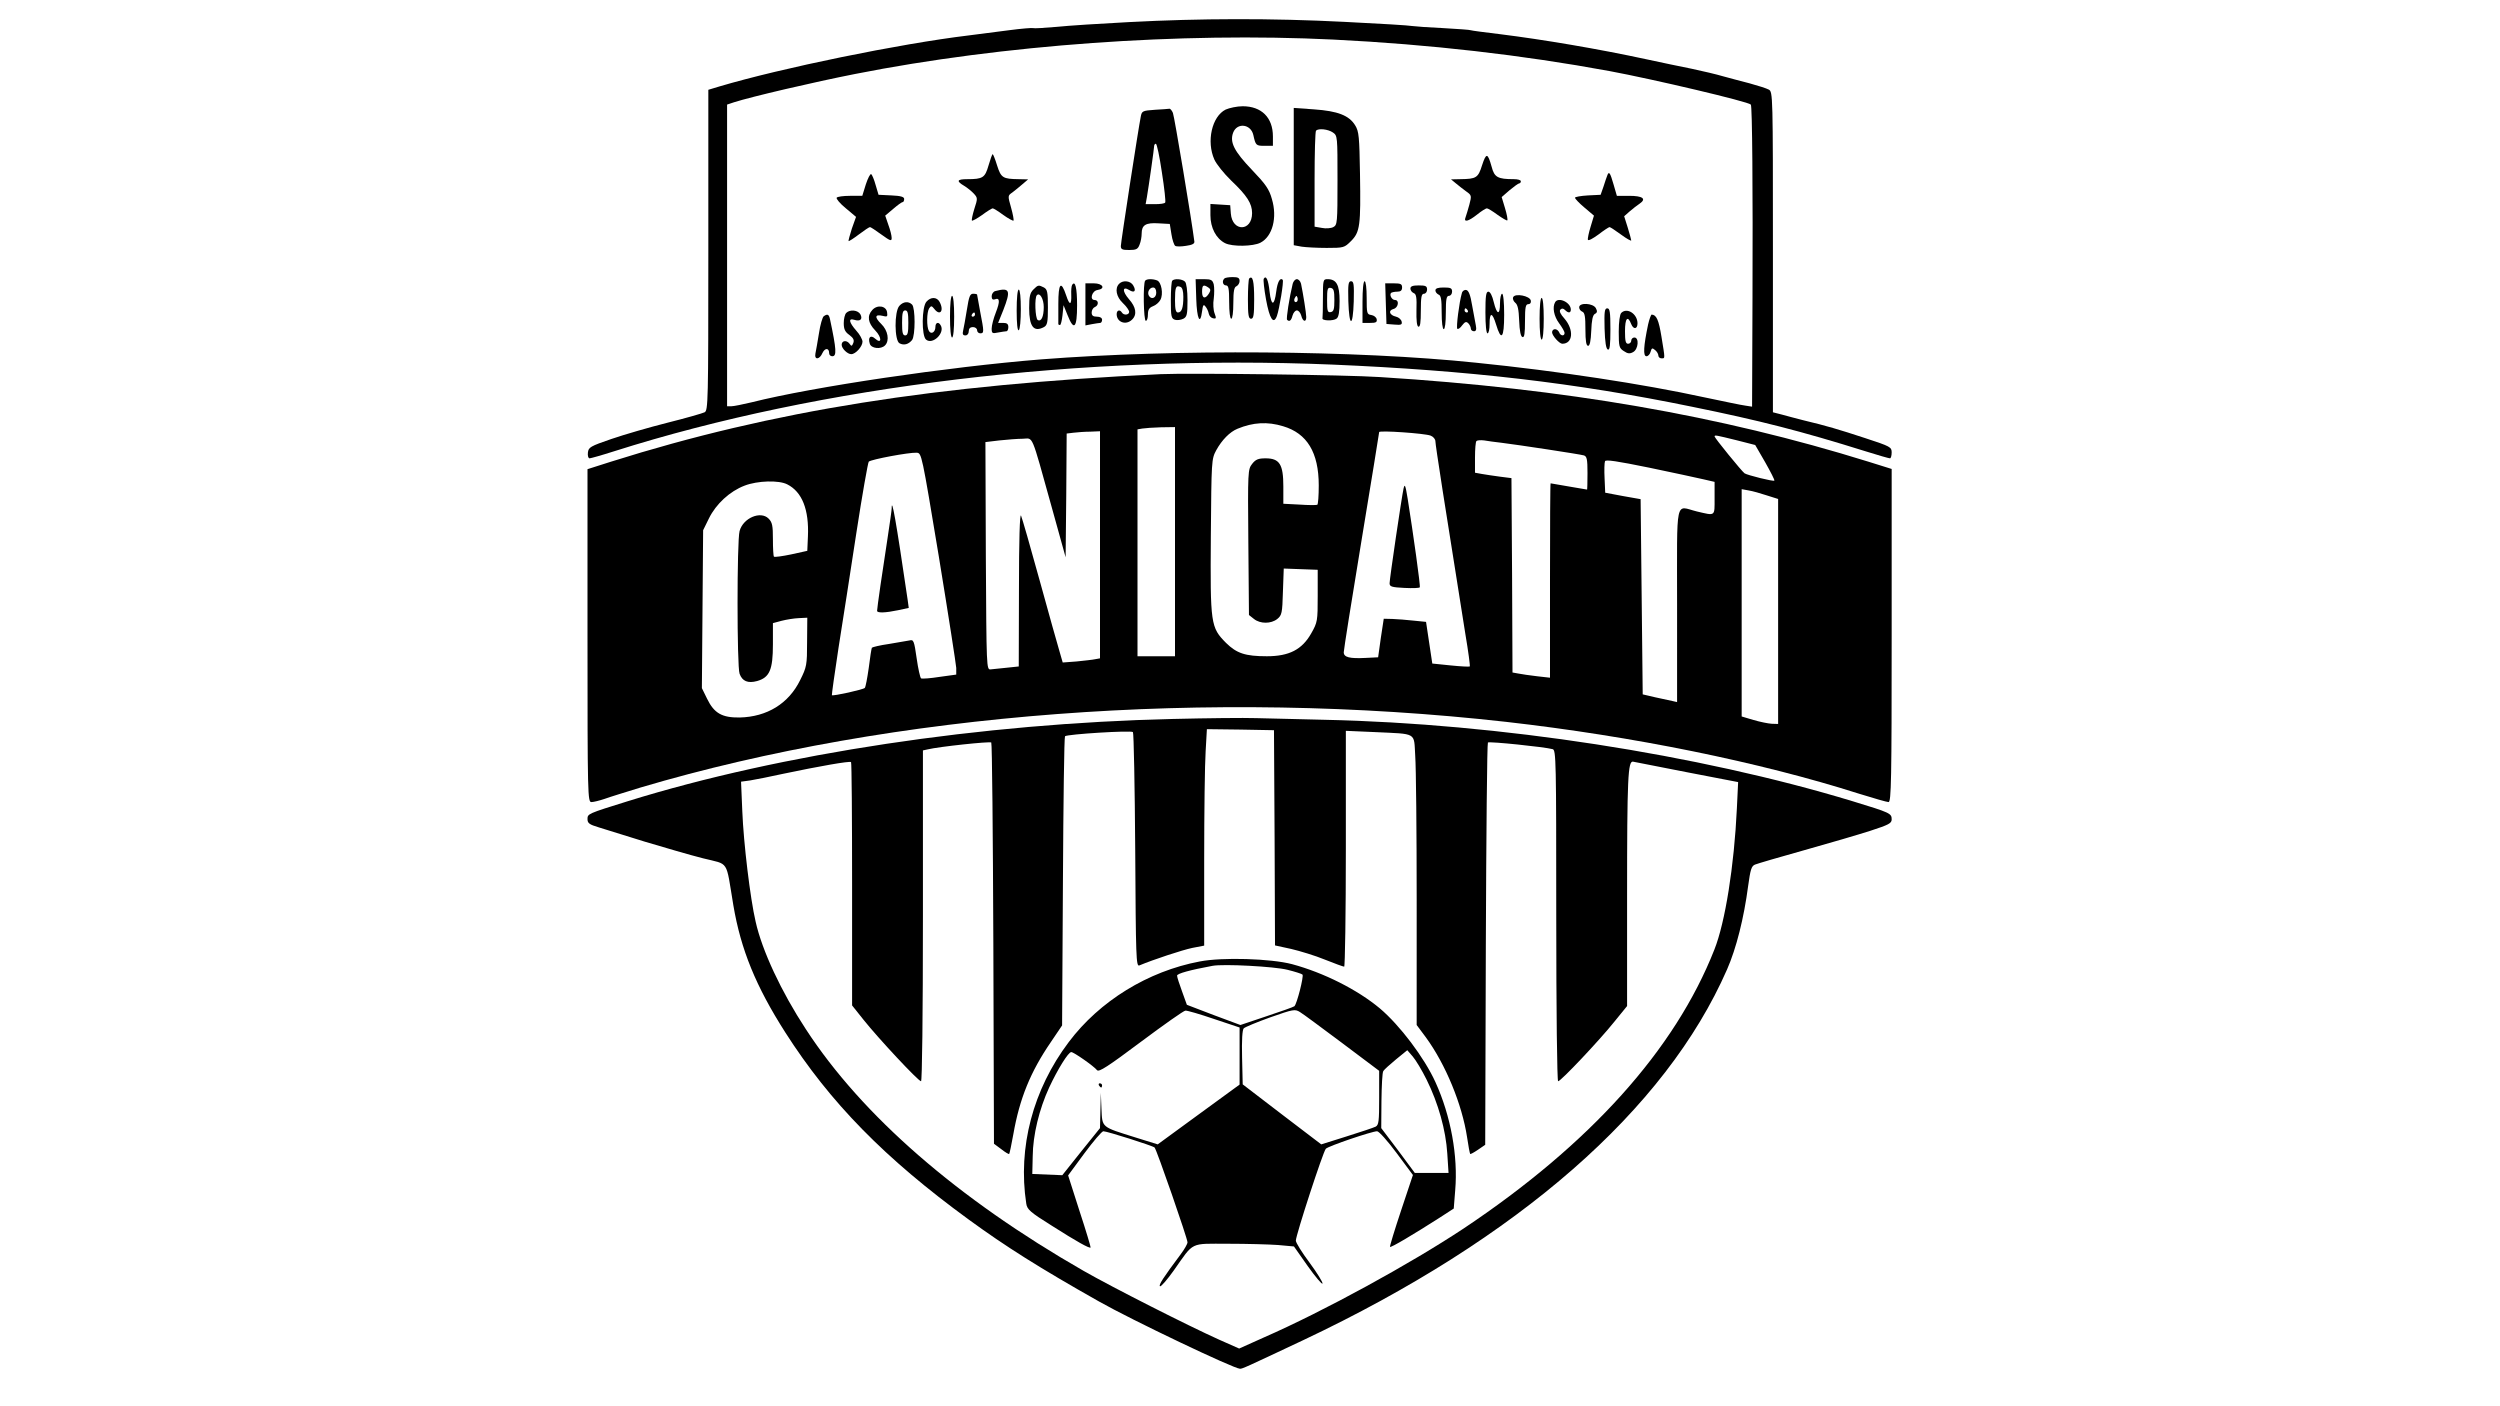
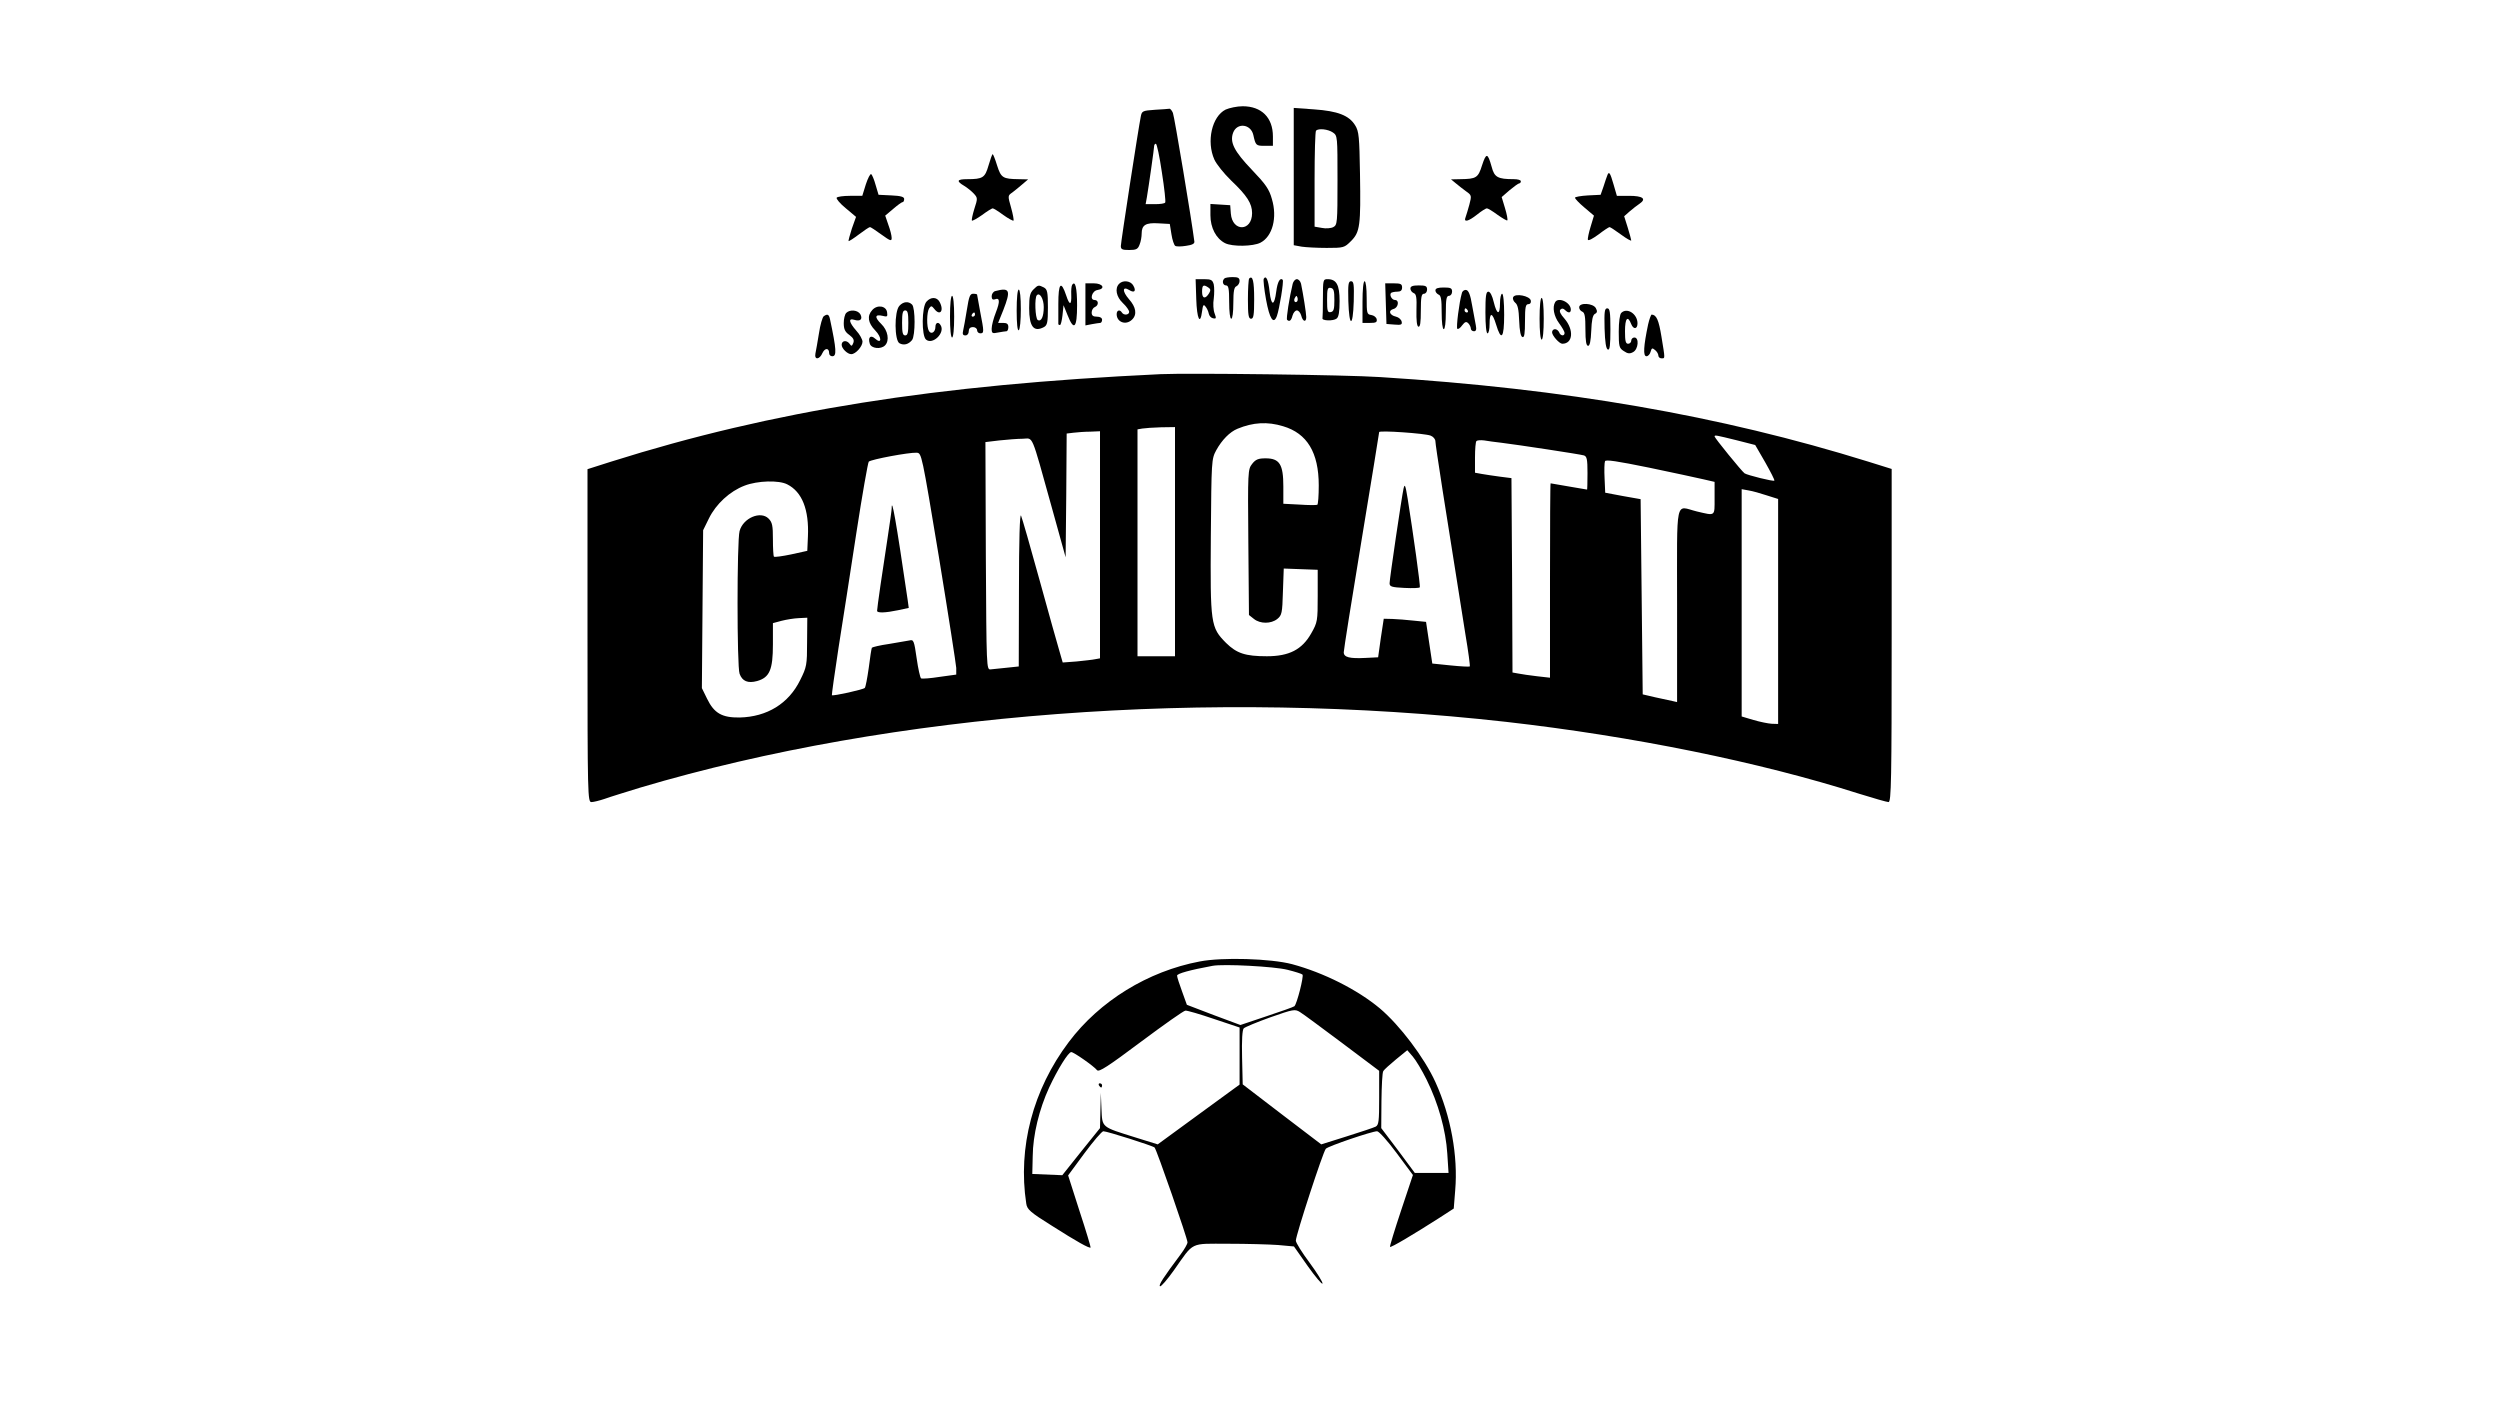
<svg xmlns="http://www.w3.org/2000/svg" data-type="shape" width="1600" height="900" viewBox="0 0 1200 675" data-bbox="282 9.199 626 647.801">
  <g>
-     <path d="M542 10.6c-13.5.7-29.2 1.7-34.9 2.3-5.8.5-10.8.8-11.1.6-.4-.2-5.6.2-11.6 1S469.7 16.4 465 17c-33.2 4-90.1 15.7-119.7 24.5l-5.3 1.6V120c0 73.2-.1 77-1.8 77.9-1 .5-9 2.8-17.8 5-8.7 2.2-20.8 5.7-26.9 7.8-10.2 3.5-11 4-11.3 6.5-.2 1.6.2 2.8.8 2.8.5 0 5.9-1.5 11.8-3.4 99.1-31.5 224.8-46.6 344.7-41.6 65.5 2.8 116.5 8.7 172.5 20.2 32.5 6.6 52.4 11.7 83.4 21.4 6 1.9 11.3 3.4 11.8 3.4.4 0 .8-1.2.8-2.8 0-2.6-.5-2.9-12.7-6.9-12.8-4.2-18.5-5.9-29.8-8.6-3.3-.9-7.9-2-10.2-2.7l-4.3-1.1V121c0-75.7 0-76.9-2-78-1.1-.6-5.2-1.9-9.2-3-4-1-9.8-2.6-12.8-3.4-3-.9-9.8-2.5-15-3.6-5.2-1-14.9-3.1-21.5-4.5-23.6-5.1-49.8-9.5-70.5-12.1-7.4-.9-13.7-1.7-14.1-1.9-.3-.2-6.1-.6-13-1-6.8-.3-13.5-.8-14.9-1-1.4-.3-16-1.2-32.5-2-35.2-1.8-69.4-1.7-103.5.1m98.1 8.4c46.3 2.3 90.6 7.4 132.4 15.1 21 3.9 66.8 14.7 67.9 16.1.7.6 1 41.5.8 92.7l-.2 52.3-3.2-.5c-1.8-.2-10.7-2.1-19.8-4-29.4-6.4-70.1-12.6-109.5-16.6-57.4-6-144.5-6.6-208.8-1.6-44.6 3.6-109.1 13.1-138.9 20.6-4.2 1-8.6 1.9-9.7 1.9H349V50.2l3.3-1.1c8.4-2.7 38.4-9.7 58.2-13.6 70.8-14 156.1-20.1 229.6-16.5" />
    <path d="M588.3 52.6c-6.6 3.3-9.3 15.3-5.4 24 1 2.2 4.6 6.7 8 10 7.7 7.3 10.1 11.1 10.1 15.7 0 8.9-9.5 9.1-10.2.2l-.3-4-4.7-.3-4.8-.3v5.4c0 6 2.7 11.2 7 13.4 3.5 1.8 13.5 1.6 17-.2 5.8-3 8.2-12 5.5-21-1.3-4.7-3-7.1-9.6-14-8.5-8.9-10.7-13.2-9-17.8 1.9-5 8.5-4.2 9.7 1.1 1.1 5 1.3 5.2 5.4 5.2h4v-4.5c0-9.1-5.5-14.5-14.5-14.5-2.7 0-6.4.8-8.2 1.6" />
    <path d="M554.3 52.7c-5.8.4-6.2.6-6.7 3.1-1.2 5.9-9.6 60.5-9.6 62.3 0 1.6.7 1.9 4 1.9 3.4 0 4.2-.4 5-2.6.6-1.4 1-3.8 1-5.3 0-4.1 2-5.3 8.1-4.9l5.4.3.8 5c.4 2.7 1.3 5.2 1.8 5.5.5.4 2.8.4 5.2 0 2.9-.4 4.1-1 4-2-1.3-10.4-9.6-60.1-10.3-61.8-.5-1.2-1.3-2.1-1.7-2-.5.1-3.6.3-7 .5m3.4 30c1.2 7.6 1.9 14.1 1.6 14.5-.2.5-2.4.8-4.9.8h-4.5l.6-3.3c.9-5.3 3.5-23.6 3.5-24.7 0-.5.4-1 .8-1 .5 0 1.8 6.2 2.9 13.7" />
    <path d="M621 84.8v32.9l3.8.7c2 .3 7.5.6 12 .6 8.2 0 8.5-.1 11.7-3.3 4.3-4.3 4.7-7.4 4.3-32.2-.3-17.8-.5-20.4-2.3-23.3-2.9-4.8-8.4-6.9-19.7-7.7l-9.8-.7zm18.8-21.2c2.2 1.5 2.2 1.9 2.2 22.9 0 20.5-.1 21.5-2 22.5-1.1.6-3.6.8-5.5.4l-3.5-.6V86.1c0-12.5.3-23.1.7-23.4 1.2-1.2 5.8-.7 8.1.9" />
    <path d="M474.5 79.4c-1.7 5.9-2.7 6.6-10.2 6.6-5 0-5.4.9-1.5 3.2 1.5.9 3.6 2.6 4.7 3.8 1.8 2 1.8 2.3.2 7.2-.9 2.9-1.4 5.4-1.2 5.7.3.2 2.5-1 4.9-2.7 2.4-1.8 4.7-3.2 5.1-3.2s2.7 1.4 5.1 3.2c2.4 1.7 4.6 2.9 4.9 2.7.2-.3-.3-3.1-1.2-6.3-1.6-5.6-1.6-5.7.6-7.2 1.2-.9 3.4-2.7 4.9-4l2.7-2.3-4.5-.1c-7.6-.1-8.5-.6-10.4-6.6-.9-3-1.9-5.4-2.1-5.4-.3 0-1.1 2.4-2 5.4" />
    <path d="M711.4 79.3c-1.9 6.1-2.8 6.6-10.4 6.7l-4.5.1 2.3 1.9c1.3 1.1 3.5 2.8 5 3.9 2.6 1.8 2.6 2.1 1.5 6.3-.6 2.3-1.5 5.1-1.8 6-1.1 2.7 1.2 2.2 5.5-1.2 2.1-1.7 4.2-3 4.7-3s2.8 1.4 5.1 3.1c2.4 1.7 4.5 2.9 4.7 2.7.3-.3-.2-2.9-1.1-5.9l-1.6-5.3 3.8-3.3c2.2-1.8 4.2-3.3 4.7-3.3.4 0 .7-.5.7-1 0-.6-1.5-1-3.4-1-7.7 0-9.3-.9-10.6-5.9-1.9-6.8-2.6-6.9-4.6-.8" />
    <path d="m415.6 88.5-1.7 5.5H408c-3.2 0-6.1.4-6.4.9s1.6 2.8 4.3 5l5 4.2-2 5.6c-1 3.1-1.7 5.8-1.6 6 .2.2 2.5-1.3 5-3.2s4.9-3.5 5.3-3.5c.3 0 2.8 1.6 5.5 3.6 4.3 3.1 4.9 3.3 4.9 1.6 0-1.1-.7-3.9-1.6-6.3l-1.5-4.4 3.8-3.2c2.1-1.8 4.1-3.3 4.6-3.3.4 0 .7-.7.7-1.5 0-1-1.6-1.5-6.1-1.7l-6.2-.3-1.4-4.7c-.7-2.6-1.7-4.9-2.1-5.2-.5-.3-1.6 1.9-2.6 4.9" />
    <path d="M771.5 84.2c-.3.7-1.1 3.1-1.8 5.3l-1.4 4-6.1.3c-3.4.2-6.2.7-6.2 1.1 0 .5 2 2.6 4.5 4.7l4.6 3.9-1.6 5.3c-.9 2.9-1.5 5.8-1.3 6.3.2.6 2.4-.6 5-2.5 2.6-2 5-3.6 5.4-3.6.3 0 2.8 1.6 5.5 3.6s4.9 3.2 4.9 2.8-.8-3.2-1.7-6.2l-1.7-5.4 2.6-2.3c1.5-1.3 3.7-3 4.9-3.8 3.3-2.3 1.4-3.7-5.1-3.7h-5.9l-1.6-5.5c-1.6-5.6-2.2-6.5-3-4.3" />
    <path d="M587.7 133.7c-1.3 1.2-.7 3.3.8 3.3 1.2 0 1.5 1.6 1.5 8 0 4.7.4 8 1 8s1-3.2 1-7.5c0-5.8.4-7.7 1.5-8.1.8-.4 1.5-1.5 1.5-2.5 0-1.5-.7-1.9-3.3-1.9-1.9 0-3.7.3-4 .7" />
    <path d="M599.6 133.7c-.3.3-.6 4.8-.6 10 0 7.6.3 9.3 1.5 9.3s1.5-1.7 1.5-9.4c0-8.7-.7-11.6-2.4-9.9" />
    <path d="M606.6 133.8c-.3.5.2 5 1.1 10 1.7 9.3 3.6 12.2 5.2 7.9 1.2-3.3 3.4-16.7 2.8-17.4-1.3-1.2-2.5 1-3.1 5.6-.9 7.1-2.4 7.2-3.2.1-.6-5.8-1.7-8-2.8-6.2" />
-     <path d="M549.7 134.7c-1.1 1.1-.8 19.3.3 19.3.6 0 1-1.4 1-3 0-2.3.6-3.3 2.4-4 1.4-.5 3-1.9 3.6-3.1 1.5-2.7.5-8.5-1.6-9.3s-4.9-.8-5.7.1m5.3 5.8c0 2.5-2.3 3.5-3.5 1.5-1-1.6.2-4 2-4 .9 0 1.5.9 1.5 2.5" />
-     <path d="M562.7 134.7c-.4.3-.7 4.6-.7 9.4 0 7.8.2 8.8 2 9.4 1 .3 2.8.1 4-.5 1.7-.9 2-2 2-8.8 0-4.7-.5-8.3-1.2-9-1.3-1.3-5-1.6-6.1-.5m5.3 7.8c0 5.3-.8 7.5-2.6 7.5-1 0-1.4-1.5-1.4-5.8 0-6.3.4-7.4 2.6-6.5.9.3 1.4 2 1.4 4.8" />
    <path d="M574.2 143.5c.3 9.6 1.9 12.9 2.8 5.9.4-3 .7-3.5 1.6-2.3.7.8 1.4 2.3 1.6 3.4s1.1 2.1 2.1 2.3c1.5.3 1.6 0 .7-2.4-.6-1.5-.8-4.7-.4-7 .3-2.4.3-5.5 0-6.9-.6-2.1-1.2-2.5-4.7-2.5h-4zm5.8-5.5c1.1.7 1.2 1.4.4 2.7-1.8 3-3.4 2.7-3.4-.6s.6-3.7 3-2.1" />
    <path d="M620.5 136.2c-1.6 6.6-3.2 16.8-2.7 17.3 1.1 1.1 2 .4 2.6-2 .4-1.4 1.3-2.5 2.1-2.5s1.7 1.1 2.1 2.5c.7 2.9 2.4 3.4 2.4.7 0-1.8-1.5-11.2-2.5-16-.3-1.2-1.2-2.2-2-2.2s-1.7 1-2 2.2m2.1 8.5c-1 1-1.9-.5-1-1.8.6-1.1.8-1.1 1.2 0 .2.7.1 1.5-.2 1.8" />
    <path d="M635 143c0 4.9-.1 9.3-.2 9.7-.5 1.3 5.2 1.5 6.8.2 1-.8 1.4-3.3 1.4-8.4 0-7.8-1.5-10.5-5.8-10.5-2.1 0-2.2.4-2.2 9m5.5 1c0 4.4-.3 5.5-1.7 5.8-1.6.3-1.8-.5-1.8-5.8s.2-6.1 1.8-5.8c1.4.3 1.7 1.4 1.7 5.8" />
    <path d="M537.2 136.2c-2.2 2.2-1.4 6.3 1.8 9.3 1.7 1.6 3 3.5 3 4.2 0 1.5-2.6 1.8-3.5.3-1-1.6-2.5-1.1-2.5.8 0 3.9 4.5 5.5 7.4 2.6 2.5-2.4 1.9-6-1.5-9.8-3.3-3.8-3.2-6.4.1-4.4 2.5 1.6 3.5.5 2-2.1-1.2-2.3-4.9-2.8-6.8-.9" />
    <path d="M647.2 144.5c.4 12.7 2.2 12.9 2.6.2.2-8.3 0-9.7-1.3-9.7s-1.5 1.4-1.3 9.5" />
    <path d="M654 145v10h3.6c2.8 0 3.5-.3 3.2-1.8-.2-.9-1.3-1.8-2.6-2-2.1-.3-2.2-.8-2.2-8.3 0-4.6-.4-7.9-1-7.9s-1 4-1 10" />
    <path d="M514.6 136.8c-.3.5-.5 2.6-.4 4.6.2 5.2-.8 5.4-2.4.5-2.5-7.5-3.8-6.1-3.8 4v9.6c0 .3.3.5.8.5.4 0 .9-2.1 1.2-4.7l.5-4.8 1.9 4.7c3.1 7.9 4.6 6.3 4.6-4.6 0-8.5-.9-12.2-2.4-9.8" />
    <path d="M521 146.1v10.1l3.1-.6c1.7-.3 3.5-.6 4-.6s.9-.7.9-1.5c0-.9-.9-1.5-2.5-1.5-1.8 0-2.5-.5-2.5-2 0-1.1.7-2.3 1.5-2.6 2-.8 1.9-3.4-.1-3.4-2.5 0-1.3-4.4 1.4-4.8 4-.6 2.6-3.2-1.8-3.2h-4z" />
    <path d="m665.2 145.7.3 9.8 3.8.3c3.3.3 3.8 0 3.5-1.4-.2-1-1.4-2.1-2.7-2.4-3.2-.7-3.9-3-1.2-3.7 2.3-.6 2.9-4.3.7-4.3-1.5 0-2.8-2.4-1.9-3.4.4-.3 1.7-.6 3-.6 1.6 0 2.3-.6 2.3-2 0-1.7-.7-2-4-2h-4.1z" />
    <path d="M496 139c-1.6 1.6-2 3.3-2 8.9 0 8.9 2.2 11.7 7.1 9.1 1.6-.9 1.9-2.2 1.9-9.5s-.3-8.6-1.9-9.5c-2.6-1.3-2.8-1.3-5.1 1m5 8.4c0 4.6-1.2 7.2-2.9 6.2-1.2-.8-1.6-10.8-.4-11.9 1.4-1.5 3.3 1.8 3.3 5.7" />
    <path d="M677 138.5c0 .9.7 1.8 1.6 2.2 1.2.4 1.5 2.1 1.3 8.1-.1 5.1.2 7.7.9 8 .9.3 1.2-2 1.2-7.7 0-6.5.3-8.1 1.5-8.1.8 0 1.5-.9 1.5-2 0-1.7-.7-2-4-2-2.9 0-4 .4-4 1.5" />
    <path d="M689 139.4c0 .8.7 1.6 1.5 2 1.2.4 1.5 2.4 1.5 8.6 0 4.7.4 8 1 8s1-3.3 1-8c0-6.4.3-8 1.5-8 .8 0 1.5-.9 1.5-2 0-1.7-.7-2-4-2-2.8 0-4 .4-4 1.4" />
    <path d="M477.8 139.7c-1 .2-1.8 1.4-1.8 2.5 0 1.4.5 1.8 1.5 1.5 2.4-1 2.6.9.5 6.3-1.1 2.8-2 6.2-2 7.7 0 2.3.3 2.5 3.1 1.9 1.7-.3 3.5-.6 4-.6s.9-.9.9-2c0-1.5-.7-2-2.4-2h-2.5l2.5-6.2c3.7-9.5 3.1-10.9-3.8-9.1" />
    <path d="M488 149.1c0 6.4.4 9.8 1 9.4.6-.3 1-4.8 1-10.1 0-5.6-.4-9.4-1-9.4s-1 4-1 10.1" />
    <path d="M701.7 140.7c-1.3 4.4-2.8 16.5-2.2 17.1.3.4 1.4-.3 2.3-1.6 1.4-1.8 2-2 3-1 .6.6 1.2 1.8 1.2 2.5s.7 1.3 1.5 1.3c1 0 1.3-.8.9-2.8-.3-1.5-1.1-5.8-1.8-9.7-.8-5-1.7-7.1-2.8-7.3-.9-.2-1.9.5-2.1 1.5m2.8 8.3c.3.5.1 1-.4 1-.6 0-1.1-.5-1.1-1 0-.6.2-1 .4-1 .3 0 .8.4 1.1 1" />
    <path d="M713 150c0 6 .4 10 1 10s1-2 1-4.5c0-5.8 1.3-5.7 3.1.2 2.5 8.3 3.9 6.7 3.9-4.6 0-6.1-.4-10.1-1-10.1-.5 0-1 2-1 4.5 0 6-1.5 5.7-3-.5-.7-3-1.7-5-2.6-5-1.1 0-1.4 2.1-1.4 10" />
    <path d="M464.1 148.7c-.7 4.3-1.5 8.8-1.8 10-.4 1.7-.1 2.3 1.1 2.3.9 0 1.6-.8 1.6-2 0-1.3.7-2 2-2 1.1 0 2 .7 2 1.5s.7 1.5 1.5 1.5c1.9 0 1.9-.6 0-10.3-.8-4.3-1.5-8.1-1.5-8.3s-.8-.4-1.9-.4c-1.5 0-2 1.3-3 7.7m3.9 2.3c0 .5-.5 1-1.1 1-.5 0-.7-.5-.4-1 .3-.6.8-1 1.1-1 .2 0 .4.4.4 1" />
    <path d="M726.3 142.7c-.3.8.2 1.9 1 2.6 1.2.9 1.7 3.2 1.9 8.6.2 4.9.7 7.6 1.6 7.9s1.2-1.7 1.2-7.7c0-6.7.3-8.1 1.6-8.1.9 0 1.4-.7 1.2-1.7-.4-2.3-7.7-3.7-8.5-1.6" />
    <path d="M456 152c0 6 .4 10 1 10s1-4 1-10-.4-10-1-10-1 4-1 10" />
    <path d="M444.7 144.8c-2.3 2.5-2.4 16.4-.2 18.2 3.2 2.7 9.3-3.3 7-6.9-1-1.8-2.5-1.3-2.5.8 0 2.5-2 3.8-3.1 2-1.2-1.9-1.1-9.1.1-10.9.9-1.3 1.2-1.3 2.4.2 2.8 3.7 4.9 1 2.6-3.3-1.3-2.4-4.2-2.5-6.3-.1" />
    <path d="M739 153c0 6 .4 10 1 10s1-4 1-10-.4-10-1-10-1 4-1 10" />
    <path d="M746.5 145c-1.5 2.4-.6 6.9 1.9 10.2 1.4 1.9 2.6 4 2.6 4.6 0 1.7-2 1.5-2.6-.3-.4-.8-1.2-1.5-2-1.5s-1.4.7-1.4 1.5c0 1.6 3.5 5.5 4.9 5.5 5.1 0 5.7-6.6 1.1-12-2-2.2-2.7-3.7-2-4.4s1.4-.6 2.2.2c1.6 1.6 2.8 1.5 2.8-.2 0-3.4-5.9-6.2-7.5-3.6" />
    <path d="M431.7 146.8c-2.5 2.7-2.4 16.8.1 18 2.1 1.1 4.3.5 6-1.6 1.6-2.1 1.6-15.4 0-17-1.7-1.7-4.2-1.5-6.1.6m4.3 8.2c0 4.7-.3 6-1.5 6s-1.5-1.3-1.5-6 .3-6 1.5-6 1.5 1.3 1.5 6" />
    <path d="M758 147.5c0 .9.7 1.8 1.5 2.1 1.2.5 1.5 2.4 1.5 8.5 0 5.7.4 7.9 1.3 7.9.8 0 1.3-2.3 1.5-7.2.2-5.1.7-7.5 1.7-8.1 1.2-.6 1.3-1.3.5-2.8-1.3-2.4-8-2.8-8-.4" />
    <path d="M418.7 148.8c-2.6 2.8-2.1 6.2 1.4 9.8 3.3 3.4 3.2 6.9-.1 3.9-2.1-1.9-3.5-.6-2.5 2.5.7 2.3 5.3 2.8 7.3.8 2.3-2.3 1.4-7.2-1.8-10.3-3.3-3.2-3.1-4.8.6-3.9 2.3.6 2.5.4 2.2-1.7-.4-3.1-4.7-3.8-7.1-1.1" />
    <path d="M770.2 157.7c.2 6.6.7 9.8 1.6 10.1s1.2-2.1 1.2-9.7c0-8.4-.3-10.1-1.5-10.1-1.3 0-1.5 1.5-1.3 9.7" />
    <path d="M406.2 150.2c-.7.7-1.2 2.9-1.2 4.9 0 2.9.6 4.2 2.7 5.7 1.9 1.4 2.4 2.4 1.9 3.8-.7 1.7-.9 1.7-1.9.3-1.4-1.8-3.7-1.4-3.7.6 0 1.8 2.8 4.5 4.6 4.5 2.1 0 5.4-3.7 5.4-6 0-1-1.3-3.5-3-5.3-3.5-4-3.9-6.1-1-5.2s4.2-.2 3-2.6c-1.2-2.1-5-2.5-6.8-.7" />
    <path d="M778.2 150.2c-.7.7-1.2 4.3-1.2 9 0 7.1.2 7.9 2.4 9.3 1.9 1.3 2.9 1.4 4.5.5 2.5-1.3 3-7 .6-7-.8 0-1.5.7-1.5 1.5s-.7 1.5-1.5 1.5c-1.2 0-1.5-1.3-1.5-6 0-6.3 1.3-7.8 3-3.4 1.1 2.7 3 2.4 3-.4 0-4.5-5-7.8-7.8-5" />
    <path d="M395.4 151.8c-.6.4-1.7 4.1-2.3 8.2-.7 4.1-1.4 8.5-1.7 9.7-.6 3.2 2 3 3.4-.3 1.2-2.5 3.2-2.5 3.2.2 0 .8.7 1.4 1.5 1.4 2.2 0 2-3.2-1.1-17.8-.5-2.3-1.2-2.7-3-1.4" />
    <path d="M791.1 155.7c-2.2 10.5-2.5 15.3-.8 15.3.8 0 1.7-1 2-2.2.5-1.8.8-1.9 2.1-.8.9.7 1.6 1.9 1.6 2.6 0 .8.7 1.4 1.5 1.4 1.8 0 1.8.6 0-10.4-1.3-8-2.4-10.5-4.7-10.6-.3 0-1.1 2.1-1.7 4.7" />
    <path d="M557 179.6c-108.1 5.1-186 17.5-263.7 42l-11.3 3.6v79.9c0 77.4.1 79.9 1.9 79.9 1 0 3.8-.7 6.2-1.5 2.4-.9 10.3-3.3 17.4-5.5 121.3-36 273.1-47.5 415.5-31.5 60.7 6.9 121.4 19.2 169.4 34.5 7 2.2 13.4 4 14.1 4 1.3 0 1.5-10.7 1.5-80v-79.9l-11.2-3.5c-71.4-22.2-145.3-35-234.3-40.6-16.3-1.1-91.9-2-105.5-1.4m58.9 25C627.4 208 633 217.2 633 233c0 4.9-.3 9.1-.7 9.3-.5.2-4.3.2-8.5-.1l-7.8-.4v-8.3c0-10.6-1.8-13.5-8.5-13.5-3.5 0-4.8.5-6.5 2.7-2 2.6-2.1 3.4-1.8 37.6l.3 34.9 2.4 1.9c3 2.4 8.2 2.4 11.2 0 2.2-1.8 2.4-2.8 2.7-13l.4-11.2 8.1.3 8.2.3V286c0 12.1-.1 12.7-3.1 18-4.4 7.8-10.6 11-21.3 11-10.4 0-14.5-1.4-19.6-6.4-7.4-7.5-7.6-8.9-7.3-51.2.3-36.5.3-37 2.6-41.3 2.7-4.9 6.5-8.8 10.2-10.3 7.5-3.1 14.4-3.5 21.9-1.2M564 260v55h-18V206.1l2.3-.4c1.2-.2 5.2-.5 9-.6l6.7-.1zm-36 1.5V316l-2.2.4c-1.3.3-5.3.7-9 1.1l-6.7.5-1.5-5.2c-.9-2.9-5.2-18.4-9.6-34.3-4.4-16-8.4-29.9-8.9-31-.6-1.3-1 11.8-1 35.2l-.1 37.2-5.7.6c-3.2.3-6.7.7-7.8.8-2 .2-2-.5-2.3-54.5l-.2-54.6 6.7-.8c3.8-.4 8.8-.8 11.2-.8 5.2-.1 3.8-3.5 13.8 32.4l6.8 24.5.3-29.7.2-29.7 3.3-.4c1.7-.2 5.3-.5 8-.5l4.7-.2zm158.7-52.4c1.3.5 2.3 1.7 2.3 2.8 0 1.7 4.4 30 14.4 92.6 1.4 8.2 2.3 15.2 2.1 15.4s-4.4 0-9.2-.5l-8.8-.9-1.5-10-1.5-10-6-.6c-3.3-.4-7.9-.7-10.1-.8l-4.2-.1-1.4 9.2-1.3 9.3-6 .3c-7.7.4-10.5-.3-10.5-2.7 0-1.1 3.8-25.1 8.5-53.5s8.5-51.9 8.5-52.2c0-.9 21.9.6 24.7 1.7m146.8 2.2 9 2.3 4.8 8.3c2.6 4.6 4.6 8.5 4.4 8.8-.5.5-12.9-2.6-14.3-3.5-1.3-.9-14.4-17-14.4-17.7 0-.8.7-.6 10.5 1.8m-113 1.2c8.1 1 37.8 5.5 39.8 6.1 1.4.5 1.7 1.8 1.7 8.5 0 4.3-.1 7.9-.2 7.9-.2 0-4.1-.7-8.8-1.5s-8.6-1.5-8.7-1.5c-.2 0-.3 21-.3 46.6v46.7l-6.2-.7c-3.5-.4-7.5-1-9-1.3l-2.8-.5-.2-46.7-.3-46.6-5.5-.7c-3-.4-7-1-8.7-1.3l-3.3-.6v-7.3c0-4 .3-7.6.7-7.9.4-.4 2-.5 3.7-.3 1.7.3 5.4.8 8.1 1.1m-269.8 55c4.5 27.5 8.2 51.4 8.3 53.1v3.2l-8 1.1c-4.4.7-8.4 1-8.9.7-.4-.3-1.4-4.6-2.1-9.6-1.2-8.5-1.5-9.1-3.4-8.6-1.2.2-5.6 1-9.9 1.7-4.3.6-7.9 1.5-8.2 1.8-.2.4-.9 4.7-1.5 9.7-.7 4.9-1.5 9.2-1.9 9.6-.7.8-15.2 4-15.8 3.5-.1-.2 1.3-10.5 3.2-22.8 2-12.3 5.8-37.3 8.6-55.4 2.8-18.2 5.5-33.4 5.9-33.9 1.1-1.1 19.4-4.5 23-4.3 2.4.2 2.4.2 10.7 50.2m367.1-37.4 5.2 1.2v7.9c0 8.8.5 8.4-8.5 6.3-10.6-2.6-9.5-7.9-9.5 45V337l-2.2-.5c-1.3-.3-5-1.1-8.3-1.8l-6-1.4-.5-46.8-.5-46.9-8.5-1.5-8.5-1.6-.3-6.9c-.2-3.8-.1-7.5.2-8.2.3-.9 5.6-.1 21.3 3.1 11.4 2.4 23.2 4.9 26.1 5.6m-439.9 2.4c7.1 3.6 10.5 12.1 9.9 25.1l-.3 6.8-7.7 1.7c-4.3.9-8 1.4-8.3 1.1s-.5-4.1-.5-8.4c0-6.5-.3-8.1-2.1-9.9-3.8-3.8-12.2-.3-13.9 6-1.3 4.6-1.3 65.1 0 68.5 1.3 3.6 4 4.7 8.4 3.5 6-1.7 7.6-5.4 7.6-17.6v-10.2l4.1-1.1c2.3-.6 6-1.2 8.3-1.3l4.1-.2-.1 11.7c0 11-.2 12-3.3 18.2-5.5 11.3-15.9 17.7-29.1 18-8.4.1-12.2-2-15.6-9l-2.5-5.1.3-37.9.3-37.9 2.8-5.7c3.4-6.9 10-13 17.1-15.7 6.2-2.4 16.5-2.7 20.5-.6m470.2 5.3 5.4 1.7v108l-3.1-.1c-1.7-.1-5.6-.9-8.7-1.8l-5.7-1.7V234.8l3.3.6c1.9.3 5.8 1.4 8.8 2.4" />
    <path d="M673.7 234.5c-.9 4.1-6.7 43.3-6.7 45.5 0 1.6 1.1 1.9 7.1 2.2 3.9.2 7.2.1 7.4-.3.4-.5-3.2-26-5.8-42.4-1.1-6.7-1.4-7.5-2-5" />
    <path d="M428 244.1c0 .8-.9 7.2-2 14.4-2.3 14.7-5 33.4-5 34.7 0 1.1 3.9 1 10.1-.3l5.1-1.1-.5-3.7c-5.7-38.9-7.7-49.9-7.7-44" />
-     <path d="M563 345.1c-91.7 2.1-188 16.6-261.4 39.4-19.6 6.1-19.6 6.1-19.6 8.7 0 1.9.9 2.6 5.3 3.9 2.8.9 12.9 4 22.2 6.9 9.4 2.8 22 6.5 28 8 12.7 3.2 10.8.3 14.5 22.5 3.6 21.3 10.8 38.9 24.9 61 21.6 33.8 47.8 60.5 88.1 89.9 17.7 12.9 33.8 23.1 62.5 39.3 15.7 8.9 64.8 32.3 67.7 32.3 1.2 0 2.3-.5 30.3-13.7 103.3-48.8 174-110.6 203.5-178 4.4-10 8.1-24.7 10.1-40 1.1-8 1.6-9.6 3.3-10.3 1.2-.5 11.8-3.6 23.6-6.9s26.1-7.5 31.7-9.3c8.9-2.9 10.3-3.6 10.3-5.5 0-2.9-.7-3.2-18.7-8.7-74.4-22.6-170-37.3-253.3-39.1-12.4-.3-27.2-.7-33-.8-5.8-.2-23.8 0-40 .4m48.8 57.1.2 51.6 7.8 1.7c4.2 1 11.5 3.2 16.1 5.1 4.7 1.9 8.9 3.4 9.3 3.4s.8-25.5.8-56.6v-56.6l13.8.6c20.7 1 18.8-.1 19.5 11.4.4 5.3.7 36.6.7 69.4V492l4.4 5.9c9.5 13 17.4 32.2 19.8 48 .6 4.2 1.3 7.8 1.5 8 .1.2 1.8-.7 3.7-2l3.5-2.4.3-96.1c.2-53 .6-96.6 1-97 .7-.6 27 2.1 31.1 3.2 1.6.5 1.7 5.2 1.7 80 0 46 .4 79.4.9 79.4 1.3 0 19.8-19.6 27-28.6l6.1-7.5v-52.2c0-57.7.4-65.6 2.9-65.1.9.2 12.6 2.5 26 5.1l24.4 4.7-.6 12.6c-1.3 27.6-5.6 54.7-10.8 67.8-18.9 48-59.7 93.4-120.4 133.9-25.5 16.9-67.1 39.7-95.9 52.3l-11.8 5.3-9.7-4.3c-14.9-6.7-51.2-25.1-65-33-60.4-34.6-106.3-74.5-133.3-116-11.8-18-21-37.7-24.1-51.6-2.6-11.1-5.8-37.8-6.4-53l-.6-14.2 4.4-.6c2.4-.4 9.6-1.8 15.9-3.2 17.1-3.6 31.9-6.2 32.5-5.6.3.3.5 26.7.5 58.6v58.2l5.5 6.9c7 8.8 26.3 29.5 27.6 29.5.5 0 .9-31.2.9-79.4v-79.4l2.3-.5c5.3-1.3 29.8-3.9 30.5-3.3.4.4.8 43.9 1 96.7l.3 95.9 3.5 2.6c1.9 1.5 3.6 2.5 3.8 2.3s1.1-4.5 2-9.5c3-17.1 8.2-29.9 18-44.2l5.4-8 .4-69c.2-38 .6-69.4 1-69.8 1.1-1 31.7-2.9 32.6-2 .4.4.9 26 1.1 56.8.3 51.5.4 55.9 2 55.2 6.7-2.8 20.6-7.4 25.4-8.4l5.7-1.1v-41.3c0-22.7.3-46.1.7-52l.6-10.6 16.1.2 16.1.3z" />
    <path d="M575.9 461.5c-24.9 4.7-48.1 19-62.9 38.7-17.2 22.8-24.5 50.6-20.4 77.5.4 2.8 1.8 4.1 12.2 10.6 12.1 7.7 18.2 11.1 18.7 10.5.1-.2-2.2-8-5.3-17.4l-5.5-17.2 7.8-10.6c4.3-5.8 8.4-10.6 9.1-10.6 1.8 0 23.8 7 24.6 7.8 1 1 15.8 43.7 15.8 45.5 0 .8-1.5 3.4-3.3 5.8-8.3 11.1-10.7 14.8-9.9 15.3.5.3 3.5-3.2 6.7-7.7 9.8-13.9 7.4-12.7 26-12.7 8.9 0 19.7.3 23.9.6l7.7.7 6.6 9.4c3.7 5.2 6.9 9 7.1 8.4s-2.6-5.1-6.2-10c-3.6-4.8-6.6-9.6-6.6-10.6 0-2.6 13.1-42.8 14.4-44.1 1.2-1.3 22.2-8.4 24.6-8.4.9 0 5.1 4.7 9.4 10.5l7.8 10.5-5.7 17.1c-3.1 9.3-5.5 17.2-5.3 17.4.4.5 11.3-6 23.5-13.8l7.1-4.6.7-8.8c1.4-16.3-2.1-35.7-9.5-51.9-5.3-11.7-17.1-27.3-26.7-35.4-10.8-9-26.9-17.1-42.1-21.2-10.2-2.7-33.5-3.4-44.3-1.3m42.1 4c3.6.9 6.8 1.9 7.2 2.3.7.8-2.7 14.2-3.9 15.2-.5.4-6.5 2.5-13.4 4.8l-12.5 4.2-12.9-4.8-12.8-4.9-2.3-6.4c-1.3-3.5-2.4-6.9-2.4-7.6 0-1 6.2-2.7 17-4.7 5.2-1 29.7.3 36 1.9m26.3 35.2L662 514v13c0 11.3-.2 13-1.7 13.8-1 .5-7.3 2.6-14 4.7l-12.1 3.8-18.9-14.4-18.8-14.4-.3-12.9c-.2-8.3.1-13.3.8-14 .6-.6 6.4-3 12.8-5.3 11.1-3.9 11.8-4 14.2-2.5 1.4.8 10.5 7.6 20.3 14.9m-61.6-11.6 12.3 4.1v27.4l-19.6 14.3-19.7 14.4-10.6-3.3c-16.6-5.2-16-4.6-16.4-13.8l-.3-7.7-.2 8.5-.2 8.5-9.1 11.3-9 11.3-7.2-.3-7.2-.3.2-8.5c.1-10.2 3.1-22.6 7.9-33 4.1-8.8 9.2-17 10.6-17 1.2 0 10.8 6.7 12.4 8.7.9 1 5.1-1.7 21-13.6 11-8.2 20.6-15 21.4-15 .8-.1 7 1.7 13.7 4m102.1 29.2c5.6 11.3 9.2 24.2 9.9 35.4l.6 9.3h-16.2l-8-10.8-8.1-10.7.1-13.1c.1-7.2.4-13.7.9-14.3.4-.7 3.2-3.2 6.1-5.6l5.4-4.4 2.6 3c1.4 1.6 4.5 6.7 6.7 11.2" />
    <path d="M527.5 521c.3.5.8 1 1.1 1 .2 0 .4-.5.4-1 0-.6-.5-1-1.1-1-.5 0-.7.4-.4 1" />
  </g>
</svg>